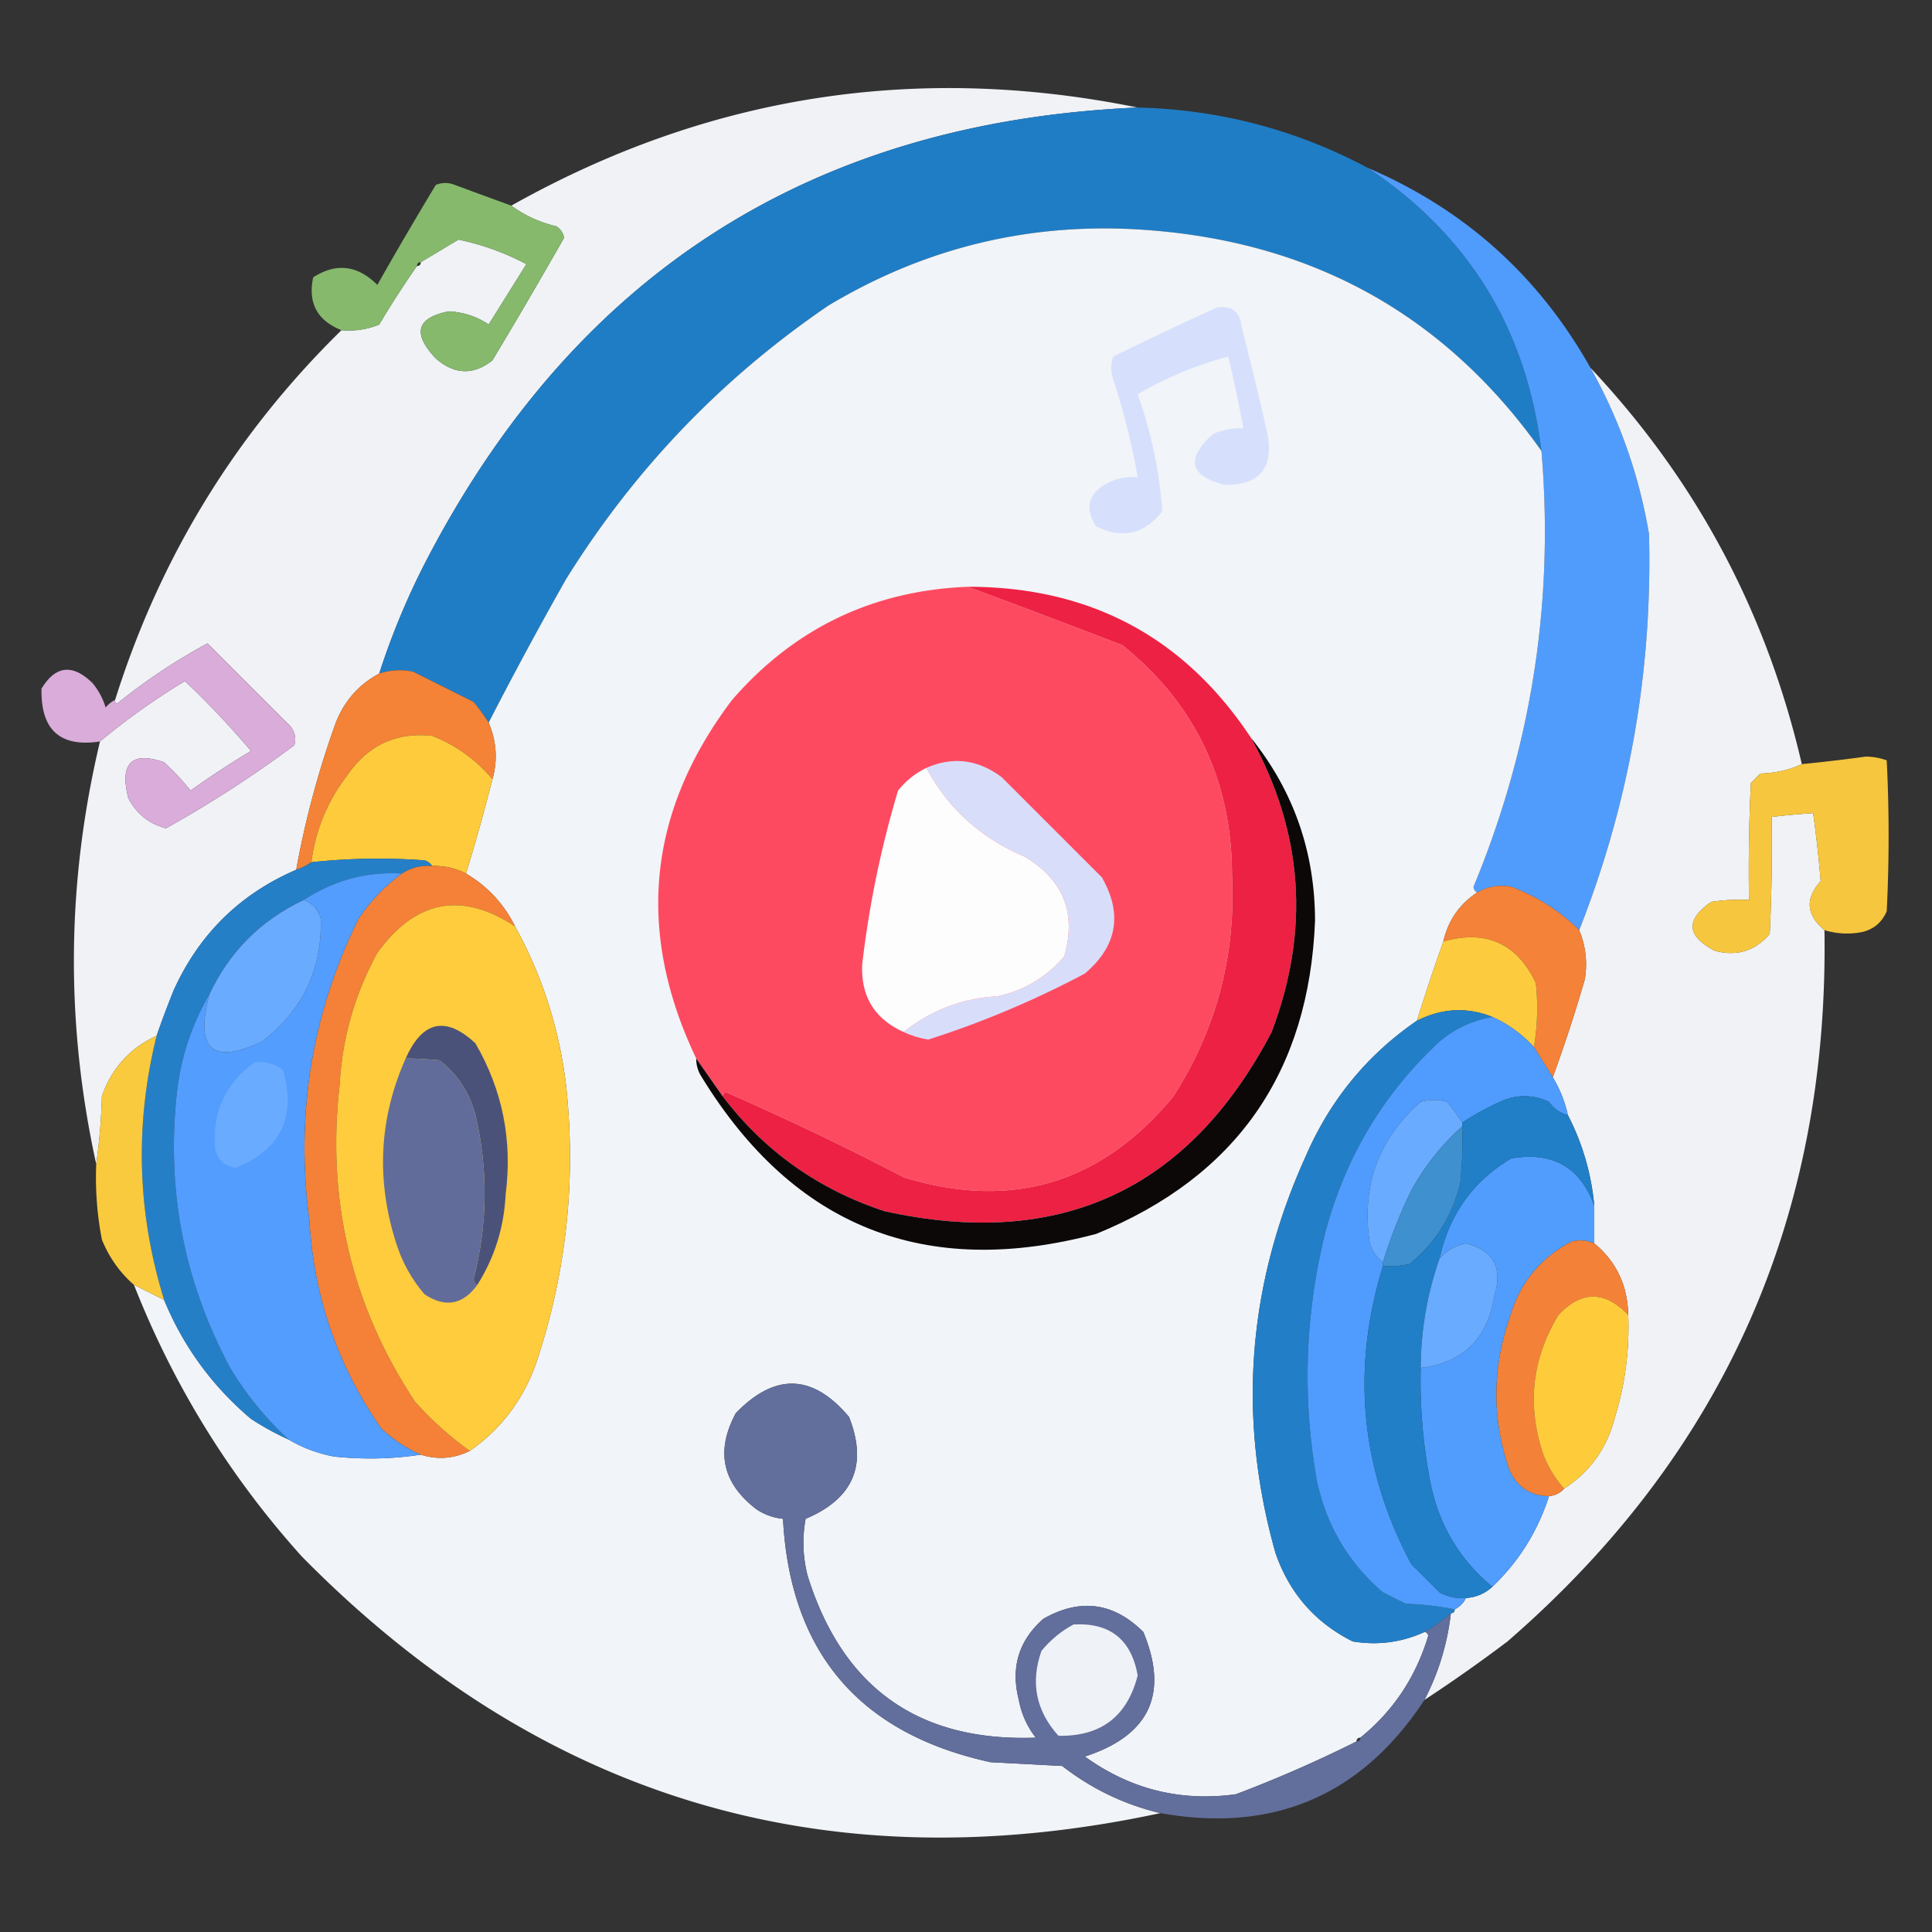
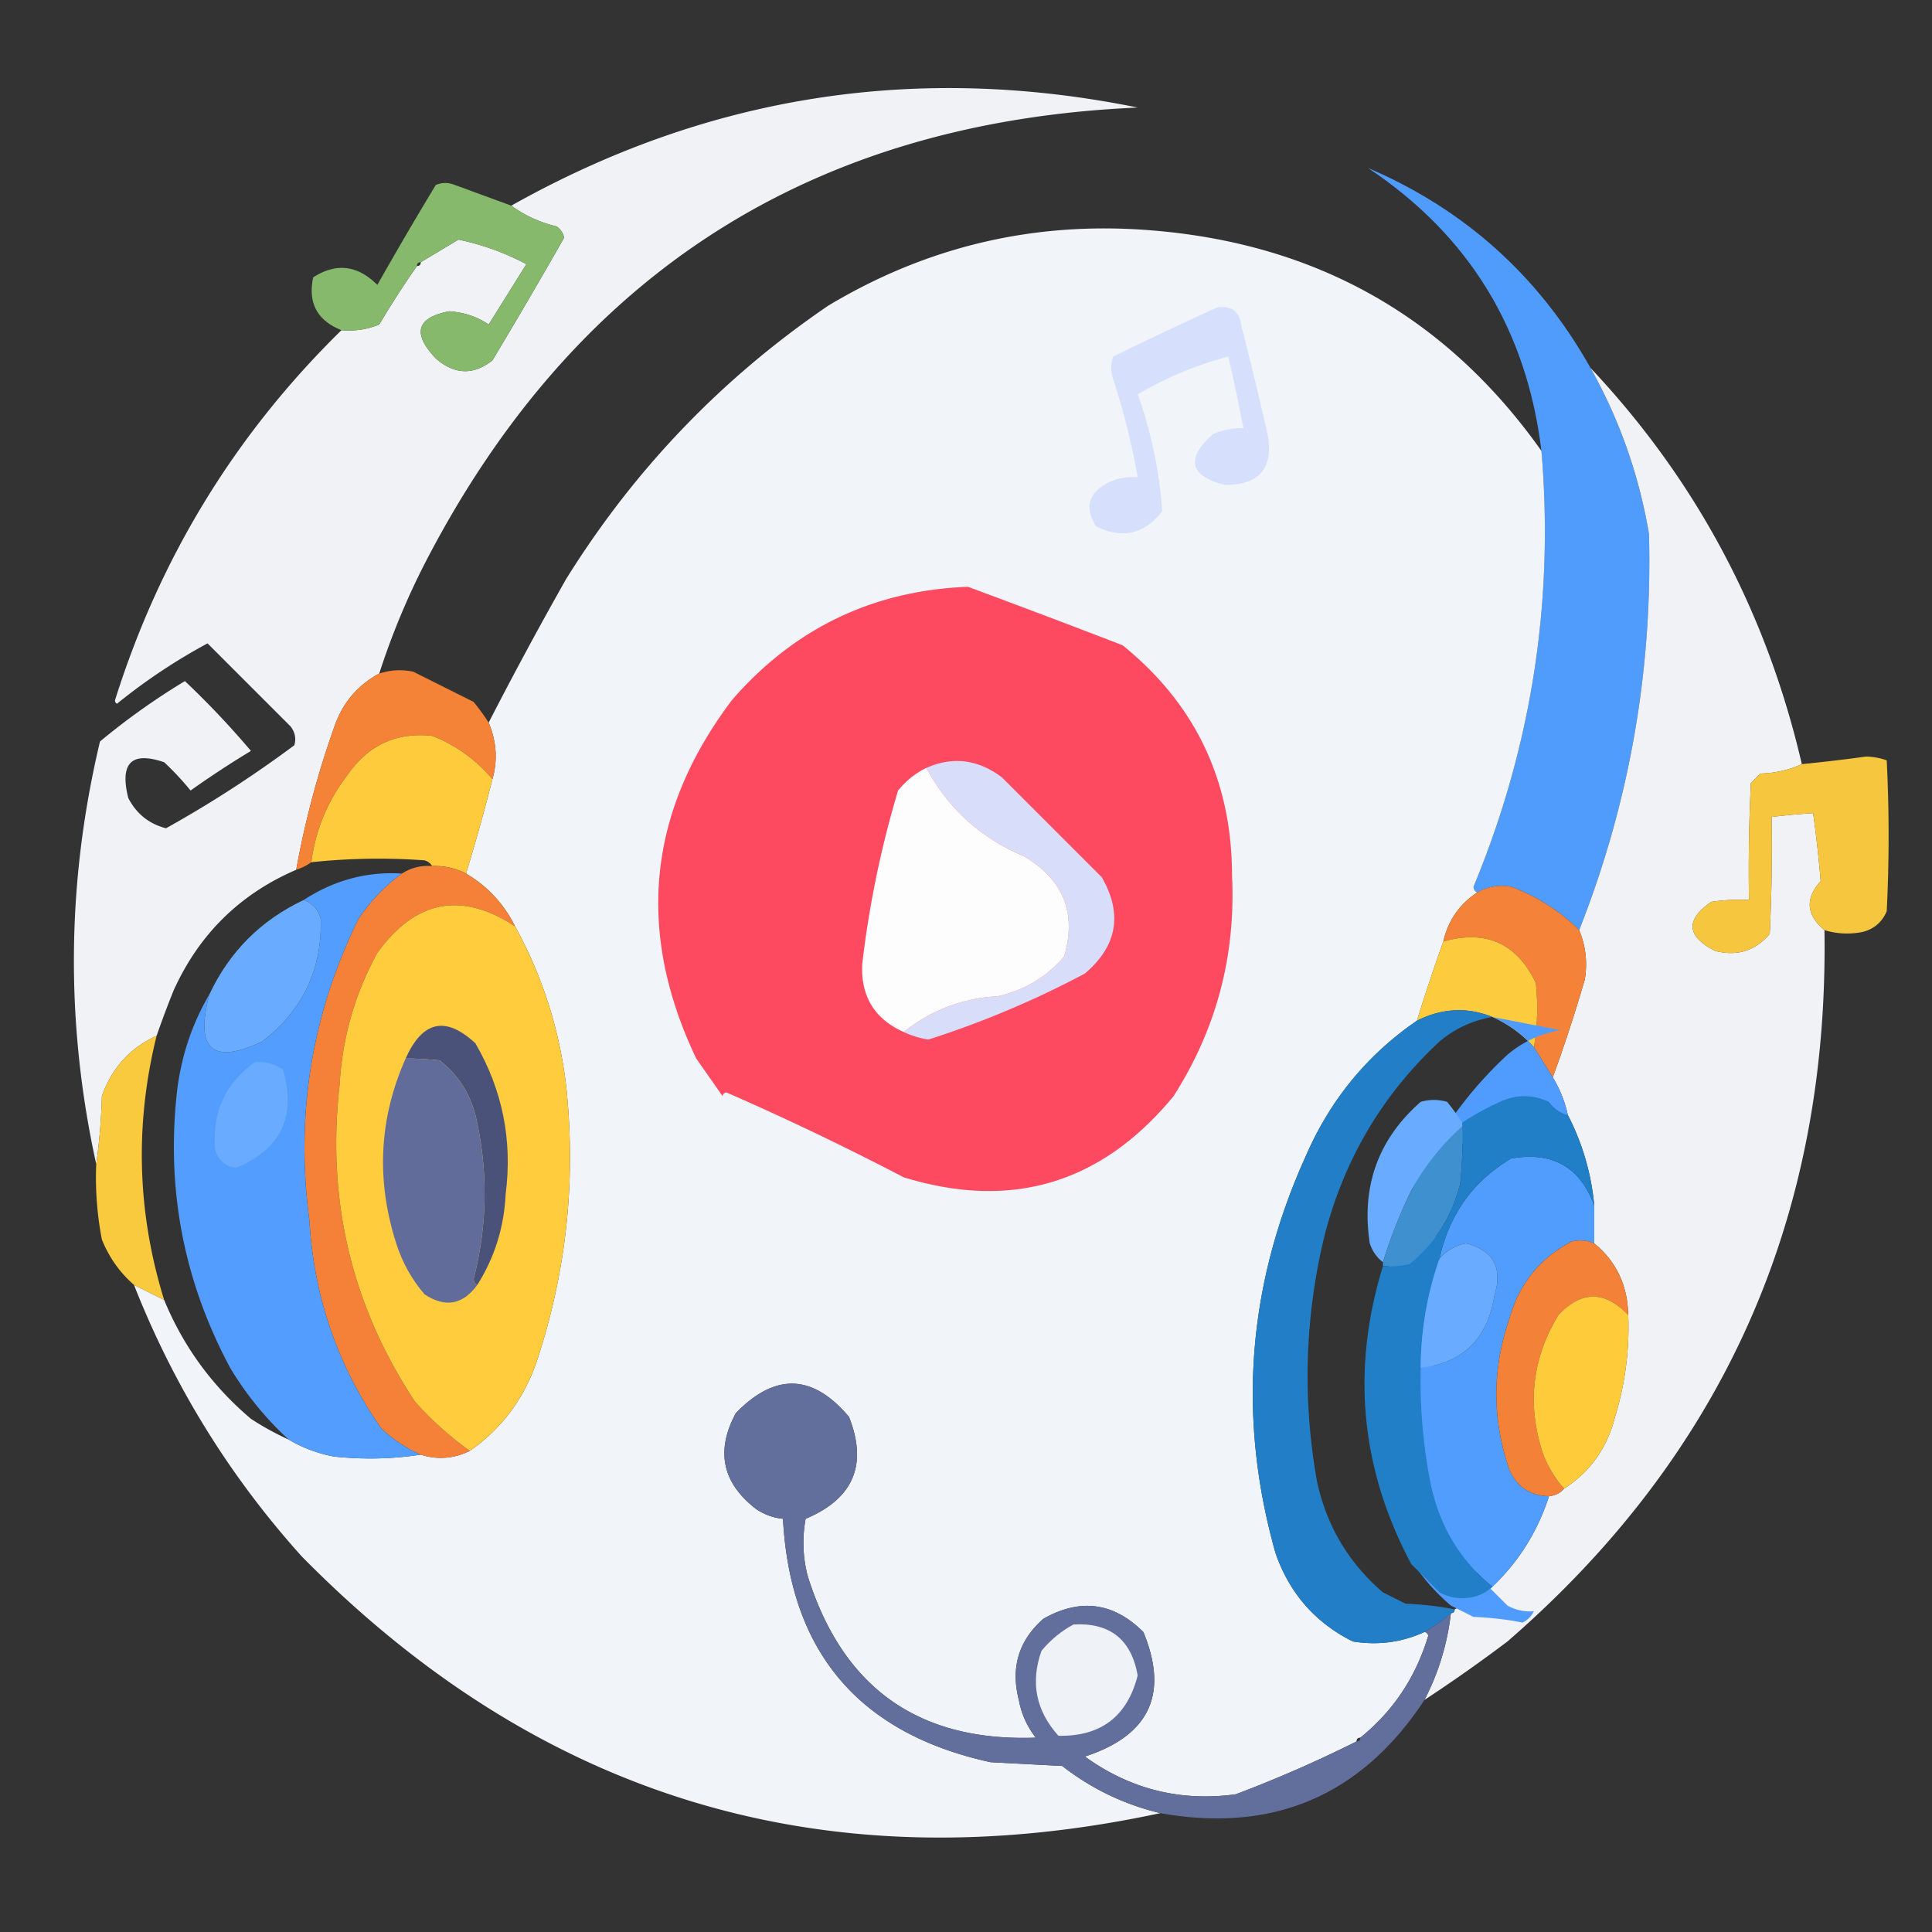
<svg xmlns="http://www.w3.org/2000/svg" width="512" height="512" style="shape-rendering:geometricPrecision;text-rendering:geometricPrecision;image-rendering:optimizeQuality;fill-rule:evenodd;clip-rule:evenodd">
  <rect width="100%" height="100%" fill="#333333" stroke="none" />
  <path style="opacity:.992" fill="#f1f4f8" d="M301.5 28.5c-86.023 3.752-148.856 43.752-188.5 120a195.539 195.539 0 0 0-12.5 30c-5.396 2.899-9.23 7.233-11.5 13a240.945 240.945 0 0 0-10.5 39c-14.927 6.427-25.76 17.093-32.5 32a264.98 264.98 0 0 0-4.5 12c-7.047 3.219-11.88 8.552-14.5 16a159.327 159.327 0 0 1-1.5 18c-8.207-37.392-7.873-74.726 1-112a183.415 183.415 0 0 1 22.5-16A228.436 228.436 0 0 1 66.5 199a255.593 255.593 0 0 0-16 10.5 73.412 73.412 0 0 0-7-7.5c-8.665-2.96-11.831.207-9.5 9.5 2.174 4.179 5.507 6.846 10 8a307.316 307.316 0 0 0 34-22c.52-1.789.187-3.456-1-5l-22-22a154.17 154.17 0 0 0-24 16c-.399-.228-.565-.562-.5-1 11.877-37.775 31.877-70.441 60-98 3.478.316 6.812-.184 10-1.5a251.337 251.337 0 0 1 10-15.5c.667 0 1-.333 1-1 3.306-1.989 6.639-3.989 10-6a68.14 68.14 0 0 1 18 6.5l-10 16c-3.011-2.062-6.511-3.229-10.5-3.5-8.636 1.685-9.803 5.852-3.5 12.5 4.971 4.315 9.971 4.481 15 .5 6.466-10.767 12.8-21.6 19-32.5-.259-1.261-.926-2.261-2-3-4.48-1.078-8.48-2.911-12-5.5 52.024-29.225 107.357-37.892 166-26z" />
-   <path style="opacity:.999" fill="#1f7dc6" d="M301.5 28.5c21.647.526 41.98 5.86 61 16 26.744 17.79 42.078 42.79 46 75-25.232-35.623-59.899-55.123-104-58.5-30.488-2.37-58.821 4.297-85 20-28.246 19.247-51.412 43.413-69.5 72.5a1059.94 1059.94 0 0 0-20.5 38 54.7 54.7 0 0 0-4-5.5l-16-8c-3.055-.634-6.055-.468-9 .5a195.539 195.539 0 0 1 12.5-30c39.644-76.248 102.477-116.248 188.5-120z" />
  <path style="opacity:.995" fill="#519dfe" d="M362.5 44.5c25.647 10.98 45.314 28.646 59 53 7.694 13.732 12.861 28.399 15.5 44 .943 36.344-5.223 71.344-18.5 105-5.084-5.055-11.084-8.888-18-11.5-3.186-.596-6.186-.096-9 1.5-.597-.235-.93-.735-1-1.5 15.377-37.091 21.377-75.591 18-115.5-3.922-32.21-19.256-57.21-46-75z" />
  <path style="opacity:.98" fill="#88bc6d" d="M135.5 54.5c3.52 2.589 7.52 4.422 12 5.5 1.074.739 1.741 1.739 2 3-6.2 10.9-12.534 21.733-19 32.5-5.029 3.981-10.029 3.815-15-.5-6.303-6.648-5.136-10.815 3.5-12.5 3.989.271 7.489 1.438 10.5 3.5l10-16a68.14 68.14 0 0 0-18-6.5c-1.272-.934-2.772-1.601-4.5-2-2.574 2.144-4.407 4.81-5.5 8-.667 0-1 .333-1 1a251.337 251.337 0 0 0-10 15.5c-3.188 1.316-6.522 1.816-10 1.5-6.441-2.549-8.941-7.216-7.5-14 6.077-3.91 11.744-3.244 17 2A1045.797 1045.797 0 0 1 115.5 49c1.667-.667 3.333-.667 5 0 5.021 1.847 10.021 3.68 15 5.5zm-14 9a5083.323 5083.323 0 0 0-10 6c1.093-3.19 2.926-5.856 5.5-8 1.728.399 3.228 1.066 4.5 2z" />
  <path style="opacity:.999" fill="#f1f4f8" d="M408.5 119.5c3.377 39.909-2.623 78.409-18 115.5.07.765.403 1.265 1 1.5-4.722 3.101-7.722 7.434-9 13a504.953 504.953 0 0 0-7 21c-13.22 9.07-23.054 21.07-29.5 36-15.445 34.097-18.111 69.097-8 105 3.685 10.678 10.518 18.512 20.5 23.5 6.63 1.088 12.963.255 19-2.5.543.06.876.393 1 1-3.298 10.967-9.298 19.967-18 27-.667 0-1 .333-1 1a337.794 337.794 0 0 1-32 14c-14.668 2-28.002-1.334-40-10 17.123-5.573 22.29-16.573 15.5-33-7.91-7.872-16.743-9.038-26.5-3.5-6.537 5.755-8.703 12.922-6.5 21.5.688 3.709 2.188 7.043 4.5 10-31.057 1.124-51.223-13.209-60.5-43-1.255-5.007-1.422-10.007-.5-15 12.666-5.325 16.499-14.325 11.5-27-9.592-11.415-19.592-11.749-30-1-5.42 10.072-3.586 18.572 5.5 25.5 2.15 1.411 4.484 2.245 7 2.5 1.895 35.403 20.229 56.903 55 64.5l19 1c7.758 6.045 16.424 10.212 26 12.5-88.346 18.958-164.179-3.709-227.5-68-19.131-21.245-33.964-45.245-44.5-72l8 4c5.091 12.336 12.758 22.836 23 31.5a73.639 73.639 0 0 0 10 5.5c3.64 2.162 7.64 3.662 12 4.5 7.845.822 15.511.656 23-.5 4.445 1.404 8.779 1.07 13-1 8.208-5.727 14.042-13.394 17.5-23 8.089-24.013 10.756-48.679 8-74-1.816-14.97-6.316-28.97-13.5-42-2.948-5.948-7.281-10.615-13-14a532.501 532.501 0 0 0 7-25c1.426-5.006 1.093-10.006-1-15a1059.94 1059.94 0 0 1 20.5-38c18.088-29.087 41.254-53.253 69.5-72.5 26.179-15.703 54.512-22.37 85-20 44.101 3.377 78.768 22.877 104 58.5z" />
  <path style="opacity:1" fill="#d6e0fc" d="M322.5 81.5c3.921-.57 6.088 1.097 6.5 5a917.583 917.583 0 0 1 7 29c1.444 8.733-2.389 13.067-11.5 13-9.325-2.45-10.325-6.95-3-13.5a18.991 18.991 0 0 1 8-1.5 388.164 388.164 0 0 0-4-19 94.461 94.461 0 0 0-24 10c3.604 10.077 5.771 20.411 6.5 31-4.733 6.072-10.567 7.405-17.5 4-3.127-4.855-2.127-8.688 3-11.5 2.514-1.252 5.18-1.752 8-1.5a185.343 185.343 0 0 0-6.5-26c-.667-2-.667-4 0-6a1018.52 1018.52 0 0 1 27.5-13z" />
  <path style="opacity:.992" fill="#f1f4f8" d="M421.5 97.5c28.015 29.768 46.682 64.768 56 105-3.368 1.559-7.035 2.392-11 2.5l-2.5 2.5a481.165 481.165 0 0 0-.5 31 50.464 50.464 0 0 0-10 .5c-6.901 4.767-6.567 9.101 1 13 5.822 1.503 10.655.003 14.5-4.5.5-10.328.666-20.661.5-31 3.654-.442 7.321-.776 11-1a330.742 330.742 0 0 1 2 18c-4.176 4.629-3.843 8.963 1 13 1.187 76.105-26.813 138.938-84 188.5a412.145 412.145 0 0 1-22 15.5 65.836 65.836 0 0 0 7-23c.667 0 1-.333 1-1a6.547 6.547 0 0 0 3-3c2.741-.207 5.074-1.207 7-3 7.016-6.69 12.016-14.69 15-24 1.653-.16 2.986-.826 4-2 6.918-4.464 11.418-10.797 13.5-19a81.03 81.03 0 0 0 3.5-27c-.15-7.828-3.15-14.161-9-19v-10c-.785-8.476-3.118-16.476-7-24a32.607 32.607 0 0 0-4-10 396.28 396.28 0 0 0 8.5-26c.731-4.484.231-8.818-1.5-13 13.277-33.656 19.443-68.656 18.5-105-2.639-15.601-7.806-30.268-15.5-44z" />
  <path style="opacity:1" fill="#fe4a60" d="M256.5 155.5a3281.595 3281.595 0 0 1 41 15.5c19.306 15.617 28.973 35.95 29 61 1.028 21.212-4.138 40.712-15.5 58.5-19.044 23.126-42.878 30.293-71.5 21.5a760.216 760.216 0 0 0-47-22.5c-.607.124-.94.457-1 1l-7-10c-16.058-33.692-12.891-65.359 9.5-95 16.501-19 37.334-29 62.5-30z" />
-   <path style="opacity:1" fill="#ed2143" d="M256.5 155.5c32.346.001 57.346 13.334 75 40 13.892 25.06 15.725 51.06 5.5 78-21.942 41.884-56.109 57.718-102.5 47.5-17.553-5.734-31.887-15.901-43-30.5.06-.543.393-.876 1-1a760.216 760.216 0 0 1 47 22.5c28.622 8.793 52.456 1.626 71.5-21.5 11.362-17.788 16.528-37.288 15.5-58.5-.027-25.05-9.694-45.383-29-61a3281.595 3281.595 0 0 0-41-15.5z" />
-   <path style="opacity:.987" fill="#daadda" d="M26.5 196.5c-10.574 1.601-15.74-3.066-15.5-14 3.723-6.13 8.223-6.63 13.5-1.5a18.592 18.592 0 0 1 3.5 6.5c.708-.881 1.542-1.547 2.5-2-.065.438.101.772.5 1a154.17 154.17 0 0 1 24-16l22 22c1.187 1.544 1.52 3.211 1 5a307.316 307.316 0 0 1-34 22c-4.493-1.154-7.826-3.821-10-8-2.331-9.293.835-12.46 9.5-9.5a73.412 73.412 0 0 1 7 7.5 255.593 255.593 0 0 1 16-10.5A228.436 228.436 0 0 0 49 180.5a183.415 183.415 0 0 0-22.5 16z" />
  <path style="opacity:1" fill="#f48237" d="M129.5 191.5c2.093 4.994 2.426 9.994 1 15-4.36-5.194-9.693-9.028-16-11.5-9.498-1.004-16.998 2.496-22.5 10.5-5.216 6.815-8.383 14.482-9.5 23-1.171.845-2.505 1.511-4 2a240.945 240.945 0 0 1 10.5-39c2.27-5.767 6.104-10.101 11.5-13 2.945-.968 5.945-1.134 9-.5l16 8a54.7 54.7 0 0 1 4 5.5z" />
  <path style="opacity:1" fill="#fdcb3c" d="M130.5 206.5a532.501 532.501 0 0 1-7 25c-2.803-1.428-5.803-2.095-9-2-.418-.722-1.084-1.222-2-1.5a167.732 167.732 0 0 0-30 .5c1.117-8.518 4.284-16.185 9.5-23 5.502-8.004 13.002-11.504 22.5-10.5 6.307 2.472 11.64 6.306 16 11.5z" />
  <path style="opacity:.957" fill="#fecd3f" d="M483.5 246.5c-4.843-4.037-5.176-8.371-1-13 3.554-1.857 7.221-2.19 11-1v-19a262.857 262.857 0 0 1-13 2c-3.679.224-7.346.558-11 1 .166 10.339 0 20.672-.5 31-3.845 4.503-8.678 6.003-14.5 4.5-7.567-3.899-7.901-8.233-1-13a50.464 50.464 0 0 1 10-.5c-.166-10.339 0-20.672.5-31l2.5-2.5c3.965-.108 7.632-.941 11-2.5a442.43 442.43 0 0 0 17-2c1.929.04 3.762.373 5.5 1a400.05 400.05 0 0 1 0 40c-1.26 2.928-3.427 4.761-6.5 5.5-3.388.659-6.721.492-10-.5zm-1-13a330.742 330.742 0 0 0-2-18 262.857 262.857 0 0 0 13-2v19c-3.779-1.19-7.446-.857-11 1z" />
  <path style="opacity:1" fill="#d8defa" d="M239.5 273.5c7.184-5.79 15.518-8.956 25-9.5 7.012-1.587 12.845-5.087 17.5-10.5 3.361-11.458-.139-20.291-10.5-26.5-11.61-4.909-20.276-12.742-26-23.5 7.019-3.089 13.685-2.256 20 2.5l26.5 26.5c5.563 9.719 4.063 18.219-4.5 25.5a251.237 251.237 0 0 1-41.5 17.5 24.59 24.59 0 0 1-6.5-2z" />
  <path style="opacity:1" fill="#fefdfe" d="M245.5 203.5c5.724 10.758 14.39 18.591 26 23.5 10.361 6.209 13.861 15.042 10.5 26.5-4.655 5.413-10.488 8.913-17.5 10.5-9.482.544-17.816 3.71-25 9.5-7.734-3.462-11.401-9.462-11-18a268.31 268.31 0 0 1 9.5-46c2.086-2.594 4.586-4.594 7.5-6z" />
-   <path style="opacity:1" fill="#0c0808" d="M331.5 195.5c11.299 14.056 16.965 30.223 17 48.5-1.59 40.212-20.923 67.879-58 83-45.271 12.028-80.105-1.805-104.5-41.5-1.009-1.525-1.509-3.192-1.5-5l7 10c11.113 14.599 25.447 24.766 43 30.5 46.391 10.218 80.558-5.616 102.5-47.5 10.225-26.94 8.392-52.94-5.5-78z" />
-   <path style="opacity:1" fill="#257fc7" d="M114.5 229.5c-2.921-.217-5.587.449-8 2-9.313-.57-17.98 1.763-26 7-11.333 5.333-19.667 13.667-25 25-4.495 7.651-7.329 15.984-8.5 25-3.083 26.173 1.584 50.839 14 74a84.964 84.964 0 0 0 15.5 19 73.639 73.639 0 0 1-10-5.5c-10.242-8.664-17.909-19.164-23-31.5-7.153-23.138-7.82-46.471-2-70a264.98 264.98 0 0 1 4.5-12c6.74-14.907 17.573-25.573 32.5-32 1.495-.489 2.829-1.155 4-2a167.732 167.732 0 0 1 30-.5c.916.278 1.582.778 2 1.5z" />
  <path style="opacity:1" fill="#f48137" d="M114.5 229.5c3.197-.095 6.197.572 9 2 5.719 3.385 10.052 8.052 13 14-14.192-9.346-26.358-7.012-36.5 7-5.977 10.905-9.31 22.572-10 35-3.494 30.553 3.173 58.553 20 84 4.432 4.94 9.265 9.273 14.5 13-4.221 2.07-8.555 2.404-13 1-3.872-1.693-7.372-4.026-10.5-7-11.493-16.475-17.826-34.808-19-55-3.756-28.05.577-54.716 13-80 3.176-4.735 7.009-8.735 11.5-12 2.413-1.551 5.079-2.217 8-2z" />
  <path style="opacity:1" fill="#529dfd" d="M106.5 231.5c-4.491 3.265-8.324 7.265-11.5 12-12.423 25.284-16.756 51.95-13 80 1.174 20.192 7.507 38.525 19 55 3.128 2.974 6.628 5.307 10.5 7-7.489 1.156-15.155 1.322-23 .5-4.36-.838-8.36-2.338-12-4.5a84.964 84.964 0 0 1-15.5-19c-12.416-23.161-17.083-47.827-14-74 1.171-9.016 4.005-17.349 8.5-25-3.901 14.616.765 18.782 14 12.5 10.718-8.267 15.885-19.101 15.5-32.5-.656-2.486-2.156-4.153-4.5-5 8.02-5.237 16.687-7.57 26-7z" />
  <path style="opacity:1" fill="#f48238" d="M418.5 246.5c1.731 4.182 2.231 8.516 1.5 13a396.28 396.28 0 0 1-8.5 26l-5-8a61.09 61.09 0 0 0 .5-17c-5.012-10.51-13.178-14.177-24.5-11 1.278-5.566 4.278-9.899 9-13 2.814-1.596 5.814-2.096 9-1.5 6.916 2.612 12.916 6.445 18 11.5z" />
  <path style="opacity:1" fill="#69abfe" d="M80.5 238.5c2.344.847 3.844 2.514 4.5 5 .385 13.399-4.782 24.233-15.5 32.5-13.235 6.282-17.901 2.116-14-12.5 5.333-11.333 13.667-19.667 25-25z" />
  <path style="opacity:1" fill="#fecc3c" d="M136.5 245.5c7.184 13.03 11.684 27.03 13.5 42 2.756 25.321.089 49.987-8 74-3.458 9.606-9.292 17.273-17.5 23-5.235-3.727-10.068-8.06-14.5-13-16.827-25.447-23.494-53.447-20-84 .69-12.428 4.023-24.095 10-35 10.142-14.012 22.308-16.346 36.5-7z" />
  <path style="opacity:1" fill="#fdcc3e" d="M406.5 277.5a32.647 32.647 0 0 0-11-8c-6.677-2.675-13.343-2.342-20 1a504.953 504.953 0 0 1 7-21c11.322-3.177 19.488.49 24.5 11a61.09 61.09 0 0 1-.5 17z" />
  <path style="opacity:1" fill="#227fc7" d="M395.5 269.5c-5.251.917-9.918 3.083-14 6.5-15.115 14.038-25.282 31.204-30.5 51.5-5.199 21.499-5.866 43.165-2 65 2.545 11.857 8.378 21.691 17.5 29.5l6 3c4.519.175 8.853.675 13 1.5 0 .667-.333 1-1 1a42.63 42.63 0 0 1-7 5c-6.037 2.755-12.37 3.588-19 2.5-9.982-4.988-16.815-12.822-20.5-23.5-10.111-35.903-7.445-70.903 8-105 6.446-14.93 16.28-26.93 29.5-36 6.657-3.342 13.323-3.675 20-1z" />
-   <path style="opacity:1" fill="#4f9cfe" d="M395.5 269.5a32.647 32.647 0 0 1 11 8l5 8a32.607 32.607 0 0 1 4 10c-2.044-.531-3.711-1.698-5-3.5-4.333-2-8.667-2-13 0a72 72 0 0 0-10 5.5 59.93 59.93 0 0 0-4-5.5 12.494 12.494 0 0 0-7 0c-11.281 9.904-15.781 22.404-13.5 37.5.697 2.084 1.864 3.751 3.5 5v1c-8.453 27.415-5.953 53.749 7.5 79l7.5 7.5c2.177 1.202 4.511 1.702 7 1.5a6.547 6.547 0 0 1-3 3c-4.147-.825-8.481-1.325-13-1.5l-6-3c-9.122-7.809-14.955-17.643-17.5-29.5-3.866-21.835-3.199-43.501 2-65 5.218-20.296 15.385-37.462 30.5-51.5 4.082-3.417 8.749-5.583 14-6.5z" />
+   <path style="opacity:1" fill="#4f9cfe" d="M395.5 269.5a32.647 32.647 0 0 1 11 8l5 8a32.607 32.607 0 0 1 4 10a72 72 0 0 0-10 5.5 59.93 59.93 0 0 0-4-5.5 12.494 12.494 0 0 0-7 0c-11.281 9.904-15.781 22.404-13.5 37.5.697 2.084 1.864 3.751 3.5 5v1c-8.453 27.415-5.953 53.749 7.5 79l7.5 7.5c2.177 1.202 4.511 1.702 7 1.5a6.547 6.547 0 0 1-3 3c-4.147-.825-8.481-1.325-13-1.5l-6-3c-9.122-7.809-14.955-17.643-17.5-29.5-3.866-21.835-3.199-43.501 2-65 5.218-20.296 15.385-37.462 30.5-51.5 4.082-3.417 8.749-5.583 14-6.5z" />
  <path style="opacity:1" fill="#4b527a" d="M126.5 340.5c-.597-.235-.93-.735-1-1.5 3.735-14.472 3.902-28.972.5-43.5-1.538-5.912-4.705-10.745-9.5-14.5-3.296-.325-6.296-.492-9-.5 4.471-9.996 10.638-11.329 18.5-4 7.175 12.373 9.842 25.707 8 40-.41 8.726-2.91 16.726-7.5 24z" />
  <path style="opacity:.98" fill="#fdcd3e" d="M41.5 274.5c-5.82 23.529-5.153 46.862 2 70l-8-4c-3.747-3.264-6.58-7.264-8.5-12a86.665 86.665 0 0 1-1.5-20 159.327 159.327 0 0 0 1.5-18c2.62-7.448 7.453-12.781 14.5-16z" />
  <path style="opacity:1" fill="#616c9a" d="M107.5 280.5c2.704.008 5.704.175 9 .5 4.795 3.755 7.962 8.588 9.5 14.5 3.402 14.528 3.235 29.028-.5 43.5.07.765.403 1.265 1 1.5-3.856 5.297-8.523 6.13-14 2.5-3.402-3.968-5.902-8.468-7.5-13.5-5.378-16.802-4.544-33.135 2.5-49z" />
  <path style="opacity:1" fill="#69abff" d="M67.5 281.5c2.772-.28 5.272.387 7.5 2 3.607 12.452-.56 21.118-12.5 26-2.93-.428-4.763-2.095-5.5-5-.818-9.694 2.682-17.36 10.5-23z" />
  <path style="opacity:1" fill="#69abfe" d="M387.5 297.5v1c-5.443 4.868-9.943 10.535-13.5 17a132.543 132.543 0 0 0-7.5 19c-1.636-1.249-2.803-2.916-3.5-5-2.281-15.096 2.219-27.596 13.5-37.5a12.494 12.494 0 0 1 7 0 59.93 59.93 0 0 1 4 5.5z" />
  <path style="opacity:1" fill="#3e90ce" d="M387.5 298.5a112.97 112.97 0 0 1-.5 15c-2.127 8.776-6.627 15.943-13.5 21.5-2.31.497-4.643.663-7 .5v-1a132.543 132.543 0 0 1 7.5-19c3.557-6.465 8.057-12.132 13.5-17z" />
  <path style="opacity:1" fill="#509dfe" d="M422.5 319.5v10c-1.955-.823-3.955-.99-6-.5-8.442 4.444-13.942 11.277-16.5 20.5-4.595 13.356-4.595 26.689 0 40 2.056 4.565 5.556 6.898 10.5 7-2.984 9.31-7.984 17.31-15 24-8.788-7.219-14.288-16.553-16.5-28a140.118 140.118 0 0 1-2.5-30c11.158-1.322 17.658-7.655 19.5-19 2.313-7.469-.187-12.136-7.5-14-2.813.571-5.146 1.904-7 4 2.567-11.669 8.9-20.502 19-26.5 10.914-1.885 18.247 2.282 22 12.5z" />
  <path style="opacity:1" fill="#207fc7" d="M415.5 295.5c3.882 7.524 6.215 15.524 7 24-3.753-10.218-11.086-14.385-22-12.5-10.1 5.998-16.433 14.831-19 26.5-3.277 9.35-4.944 19.016-5 29a140.118 140.118 0 0 0 2.5 30c2.212 11.447 7.712 20.781 16.5 28-1.926 1.793-4.259 2.793-7 3-2.489.202-4.823-.298-7-1.5l-7.5-7.5c-13.453-25.251-15.953-51.585-7.5-79 2.357.163 4.69-.003 7-.5 6.873-5.557 11.373-12.724 13.5-21.5.499-4.989.666-9.989.5-15v-1a72 72 0 0 1 10-5.5c4.333-2 8.667-2 13 0 1.289 1.802 2.956 2.969 5 3.5z" />
  <path style="opacity:1" fill="#69abfe" d="M376.5 362.5c.056-9.984 1.723-19.65 5-29 1.854-2.096 4.187-3.429 7-4 7.313 1.864 9.813 6.531 7.5 14-1.842 11.345-8.342 17.678-19.5 19z" />
  <path style="opacity:1" fill="#f38238" d="M422.5 329.5c5.85 4.839 8.85 11.172 9 19-6.205-6.51-12.371-6.51-18.5 0-7.061 11.636-8.394 23.97-4 37 1.357 3.398 3.19 6.398 5.5 9-1.014 1.174-2.347 1.84-4 2-4.944-.102-8.444-2.435-10.5-7-4.595-13.311-4.595-26.644 0-40 2.558-9.223 8.058-16.056 16.5-20.5 2.045-.49 4.045-.323 6 .5z" />
  <path style="opacity:1" fill="#fecc3b" d="M431.5 348.5a81.03 81.03 0 0 1-3.5 27c-2.082 8.203-6.582 14.536-13.5 19-2.31-2.602-4.143-5.602-5.5-9-4.394-13.03-3.061-25.364 4-37 6.129-6.51 12.295-6.51 18.5 0z" />
  <path style="opacity:.989" fill="#636f9e" d="M327.5 475.5c12.399-1.011 23.066-5.678 32-14 .667 0 1-.333 1-1 8.702-7.033 14.702-16.033 18-27-.124-.607-.457-.94-1-1a42.63 42.63 0 0 0 7-5 65.836 65.836 0 0 1-7 23c-16.685 25.339-40.019 35.339-70 30-9.576-2.288-18.242-6.455-26-12.5l-19-1c-34.771-7.597-53.105-29.097-55-64.5-2.516-.255-4.85-1.089-7-2.5-9.086-6.928-10.92-15.428-5.5-25.5 10.408-10.749 20.408-10.415 30 1 4.999 12.675 1.166 21.675-11.5 27-.922 4.993-.755 9.993.5 15 9.277 29.791 29.443 44.124 60.5 43-2.312-2.957-3.812-6.291-4.5-10-2.203-8.578-.037-15.745 6.5-21.5 9.757-5.538 18.59-4.372 26.5 3.5 6.79 16.427 1.623 27.427-15.5 33 11.998 8.666 25.332 12 40 10zm32-14c-8.934 8.322-19.601 12.989-32 14a337.794 337.794 0 0 0 32-14z" />
  <path style="opacity:1" fill="#eff2f7" d="M284.5 430.5c9.642-.527 15.308 3.973 17 13.5-2.759 10.881-9.759 16.215-21 16-5.964-6.624-7.464-14.124-4.5-22.5 2.441-2.954 5.275-5.287 8.5-7z" />
</svg>